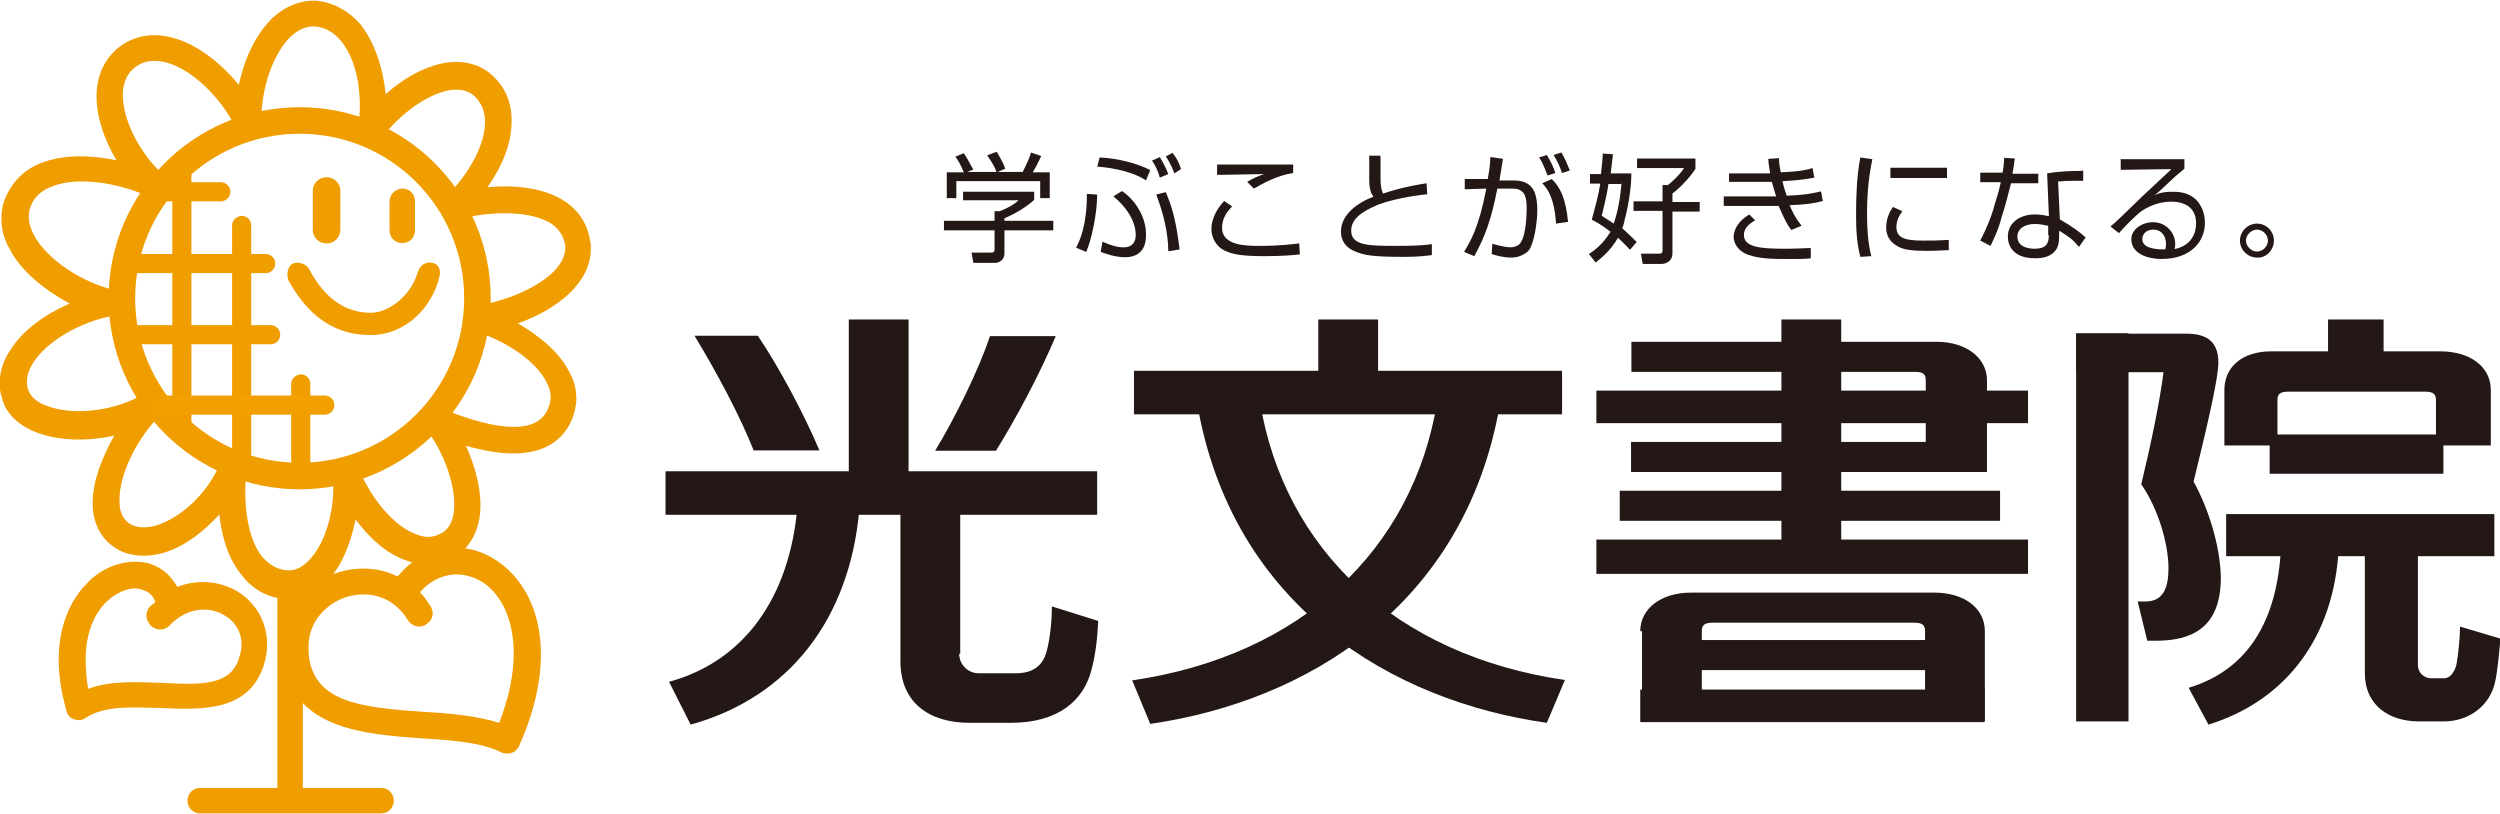
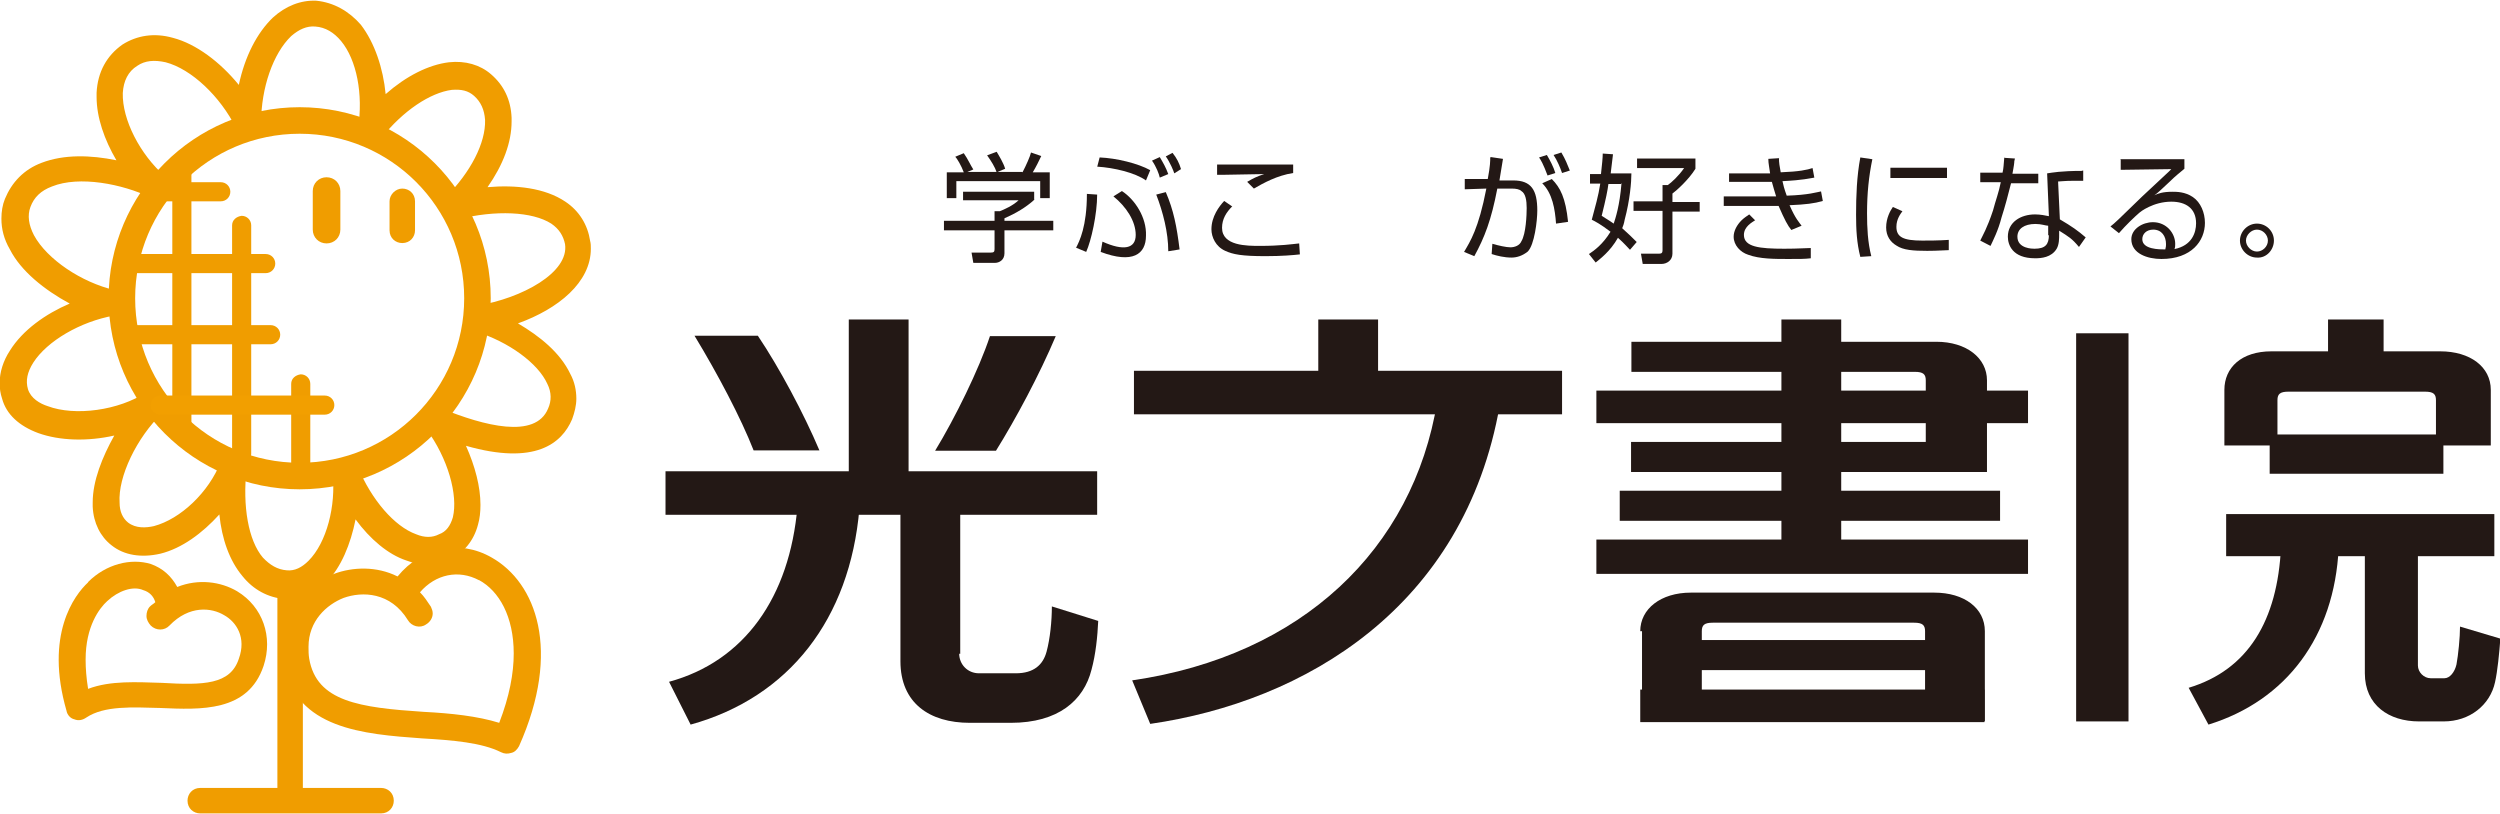
<svg xmlns="http://www.w3.org/2000/svg" id="_レイヤー_2" data-name="レイヤー 2" viewBox="0 0 70.66 23">
  <g id="_レイヤー_4" data-name="レイヤー 4">
    <g>
      <g>
        <g>
          <rect x="50.35" y="9.03" width="1.69" height="6.68" style="fill: #231815; stroke-width: 0px;" />
          <rect x="45.12" y="11.04" width="12.2" height=".92" style="fill: #231815; stroke-width: 0px;" />
          <rect x="45.12" y="15.25" width="12.2" height=".97" style="fill: #231815; stroke-width: 0px;" />
          <rect x="45.78" y="13.87" width="10.75" height=".85" style="fill: #231815; stroke-width: 0px;" />
          <rect x="46.89" y="18.09" width="8.69" height=".85" style="fill: #231815; stroke-width: 0px;" />
          <rect x="46.36" y="19.49" width="9.73" height=".92" style="fill: #231815; stroke-width: 0px;" />
          <path d="m46.36,17.84c0-.63.58-1.09,1.43-1.09h6.88c.85,0,1.43.44,1.43,1.09v2.54h-1.69v-2.54c0-.17-.07-.24-.31-.24h-5.69c-.24,0-.31.07-.31.24v2.54h-1.69v-2.54h-.02Z" style="fill: #231815; stroke-width: 0px;" />
          <path d="m56.16,13.34v-2.59c0-.63-.58-1.09-1.43-1.09h-8.62v.85h8.01c.24,0,.31.07.31.24v1.74h-8.33v.85h10.05Z" style="fill: #231815; stroke-width: 0px;" />
          <path d="m28.15,12.74c.56-.9,1.23-2.15,1.69-3.24h-1.86c-.31.94-.99,2.32-1.55,3.24h1.72Z" style="fill: #231815; stroke-width: 0px;" />
          <path d="m19.63,9.49c.65,1.07,1.31,2.32,1.67,3.24h1.86c-.44-1.04-1.14-2.35-1.74-3.24h-1.79Z" style="fill: #231815; stroke-width: 0px;" />
          <rect x="18.81" y="13.32" width="12.2" height="1.23" style="fill: #231815; stroke-width: 0px;" />
          <rect x="32.05" y="10.48" width="12.1" height="1.23" style="fill: #231815; stroke-width: 0px;" />
          <rect x="37.26" y="9.03" width="1.69" height="2.15" style="fill: #231815; stroke-width: 0px;" />
          <rect x="23.99" y="9.03" width="1.69" height="4.72" style="fill: #231815; stroke-width: 0px;" />
          <path d="m27.11,18.47c0,.31.24.56.56.56h1.04c.51,0,.77-.24.87-.61s.15-.87.15-1.28l1.31.41c-.02.44-.07.94-.19,1.38-.22.87-.94,1.5-2.28,1.5h-1.16c-1.14,0-1.96-.56-1.96-1.74v-4.74h1.69v4.53h-.02Z" style="fill: #231815; stroke-width: 0px;" />
          <path d="m22.54,14.31c-.22,2.57-1.5,4.38-3.63,4.96l.61,1.21c2.78-.77,4.5-2.98,4.77-6.1l-1.74-.07Z" style="fill: #231815; stroke-width: 0px;" />
          <path d="m40.62,11.36c-.68,4.16-3.82,7.17-8.62,7.87l.51,1.23c4.36-.63,8.88-3.29,9.88-9.01l-1.77-.1Z" style="fill: #231815; stroke-width: 0px;" />
-           <path d="m44.23,19.22c-4.79-.7-7.94-3.7-8.62-7.87l-1.77.07c.99,5.74,5.54,8.4,9.88,9.01l.51-1.21Z" style="fill: #231815; stroke-width: 0px;" />
-           <path d="m62,13.61c.29-1.19.7-2.86.7-3.36,0-.65-.39-.82-.92-.82h-3.1v1.09h2.47c-.1.8-.36,2.06-.63,3.17.48.68.77,1.69.77,2.37,0,.56-.15.94-.65.94h-.22l.27,1.11h.24c.99,0,1.84-.34,1.84-1.79-.02-.92-.36-1.96-.77-2.71Z" style="fill: #231815; stroke-width: 0px;" />
          <rect x="58.68" y="9.42" width="1.48" height="10.97" style="fill: #231815; stroke-width: 0px;" />
          <rect x="65.8" y="9.03" width="1.57" height="1.4" style="fill: #231815; stroke-width: 0px;" />
          <path d="m64.68,11.07c-.24,0-.31.07-.31.24v1.28h-1.5v-1.57c0-.63.48-1.09,1.33-1.09h4.77c.85,0,1.43.44,1.43,1.09v1.57h-1.55v-1.28c0-.17-.07-.24-.31-.24h-3.85Z" style="fill: #231815; stroke-width: 0px;" />
          <path d="m64.47,15.47c-.1,2.06-.92,3.46-2.61,3.97l.56,1.04c2.2-.68,3.56-2.49,3.68-4.99l-1.62-.02Z" style="fill: #231815; stroke-width: 0px;" />
          <rect x="62.92" y="14.53" width="7.58" height="1.19" style="fill: #231815; stroke-width: 0px;" />
          <rect x="64.15" y="12.28" width="4.91" height="1.11" style="fill: #231815; stroke-width: 0px;" />
          <path d="m68.34,15.54h-1.5v3.49c0,.9.68,1.36,1.53,1.36h.7c.73,0,1.31-.46,1.45-1.11.07-.31.12-.82.15-1.23l-1.14-.34c0,.31-.05.8-.1,1.07-.05.22-.19.39-.34.39h-.39c-.19,0-.36-.17-.36-.36v-3.24h0Z" style="fill: #231815; stroke-width: 0px;" />
        </g>
        <g>
          <g>
            <path d="m33.02,7.1c0-.53-.15-1.11-.34-1.6l.27-.07c.22.51.31.97.39,1.62l-.31.05Zm-.24-2.08c-.02-.1-.1-.31-.22-.48l.22-.1c.1.17.17.29.24.48l-.24.1Zm-2.37,1.99c.1-.19.31-.61.31-1.53l.29.02c0,.56-.17,1.31-.31,1.62l-.29-.12Zm2.78-2.11c-.02-.07-.12-.31-.24-.48l.19-.1c.12.15.19.29.24.46l-.19.12Z" style="fill: #231815; stroke-width: 0px;" />
            <path d="m31.01,4.72l.07-.27c.48.02,1.09.17,1.43.36l-.12.29c-.31-.22-.9-.36-1.38-.39Z" style="fill: #231815; stroke-width: 0px;" />
            <path d="m31.71,5.4l-.24.15c.36.29.63.7.63,1.09s-.34.46-.94.19l-.05.29c.9.34,1.28.07,1.28-.46.02-.51-.31-1.02-.68-1.26Z" style="fill: #231815; stroke-width: 0px;" />
          </g>
          <path d="m28.9,4.87c.1-.19.22-.46.24-.56l.29.1c-.07.15-.15.31-.24.46h.48v.73h-.27v-.48h-2.37v.48h-.27v-.73h.48c-.07-.19-.19-.39-.24-.44l.24-.1c.12.17.19.34.27.46l-.17.07h1.55Zm-.73,0c-.05-.15-.15-.31-.27-.48l.27-.1c.07.12.19.31.24.48l-.24.1Zm1.07.77c-.24.22-.53.39-.85.53v.07h1.38v.27h-1.38v.65c0,.19-.15.27-.27.27h-.61l-.05-.29h.53c.1,0,.12-.02.12-.1v-.53h-1.43v-.27h1.43v-.27h.15c.12-.05.36-.15.53-.31h-1.57v-.24h2.01v.22Z" style="fill: #231815; stroke-width: 0px;" />
          <path d="m36.55,4.89c-.46.07-.85.29-1.11.44l-.19-.19c.17-.1.27-.15.48-.22-.17,0-.94.02-1.11.02h-.22v-.29h2.15v.24Zm-1.72.94c-.17.17-.29.36-.29.61,0,.51.7.51,1.07.51.58,0,.92-.05,1.11-.07l.02.31c-.17.02-.51.05-.97.05-.68,0-.92-.05-1.14-.15-.27-.12-.39-.39-.39-.61,0-.36.22-.65.36-.8l.22.15Z" style="fill: #231815; stroke-width: 0px;" />
-           <path d="m39.02,4.43v.63c0,.27.05.36.07.41.22-.07.58-.19,1.23-.29l.02.31c-.48.05-.99.15-1.38.29-.22.1-.77.31-.77.73s.44.44,1.26.44c.53,0,.85-.02,1.02-.05v.31c-.19.02-.34.05-.8.05-.9,0-1.11-.05-1.36-.15-.27-.1-.41-.31-.41-.56,0-.48.46-.82.92-.99-.05-.07-.12-.17-.12-.48v-.68h.31v.02Z" style="fill: #231815; stroke-width: 0px;" />
          <path d="m43.96,4.89c-.05-.17-.15-.36-.24-.51l-.22.07c.05.07.12.19.24.51l.22-.07Zm-1.84-.44c0,.1,0,.24-.07.61h-.65v.29l.61-.02c-.22,1.14-.46,1.5-.63,1.79l.29.12c.29-.53.48-1.02.65-1.91h.41c.12,0,.22.02.27.07.12.07.15.27.15.48,0,.19-.02.73-.15.94-.05.12-.19.17-.31.17s-.34-.05-.51-.1l-.02.29c.15.05.36.1.56.1.15,0,.31-.05.46-.17.19-.19.27-.87.27-1.16,0-.58-.17-.85-.68-.85h-.39c.05-.29.07-.44.1-.61l-.34-.05Zm2.2,1.82c-.07-.68-.22-.97-.46-1.21l-.27.12c.29.29.36.73.39,1.14l.34-.05Zm.05-1.45c-.07-.17-.12-.31-.24-.51l-.22.07c.1.15.19.36.24.51l.22-.07Z" style="fill: #231815; stroke-width: 0px;" />
          <path d="m45.83,5.18c-.05.63-.17.99-.22,1.14-.17-.12-.27-.17-.34-.22.12-.48.17-.73.19-.9h.36v-.02Zm-.31-.24c.02-.19.05-.39.07-.58l-.29-.02c0,.12-.02.31-.05.58h-.31v.27h.29c-.05.34-.15.68-.24,1.02.1.05.24.12.53.34-.22.36-.46.53-.61.63l.19.24c.12-.1.41-.31.63-.7.19.17.27.27.34.34l.19-.22c-.1-.1-.22-.22-.41-.39.02-.05.05-.12.07-.24.15-.56.19-1.07.19-1.31h-.61v.05Zm2.4-.46h-1.65v.27h1.33c-.15.22-.36.41-.46.48h-.15v.46h-.82v.27h.82v1.11c0,.07-.02.1-.1.1h-.51l.05.29h.53c.15,0,.31-.1.31-.29v-1.19h.77v-.27h-.77v-.24c.1-.07.46-.39.65-.7v-.29h-.02Z" style="fill: #231815; stroke-width: 0px;" />
          <path d="m50.28,4.46c0,.15.02.24.05.41.53-.02.75-.07.9-.12l.05.27c-.15.02-.29.07-.9.1.02.1.05.22.12.41.63-.02.85-.1.97-.12l.05.27c-.24.07-.48.1-.94.12.17.39.27.48.34.58l-.29.12c-.1-.12-.19-.29-.36-.68h-1.55v-.27h1.48c-.05-.15-.07-.24-.12-.41h-1.21v-.24h1.16c-.02-.17-.05-.27-.05-.41l.31-.02Zm-.68,1.77c-.07.05-.31.17-.31.41,0,.34.44.39,1.14.39.41,0,.61-.02.75-.02v.29c-.17.02-.29.02-.63.02-.39,0-.82,0-1.14-.12-.22-.07-.41-.27-.41-.51,0-.17.1-.34.22-.46.07-.07.15-.12.22-.17l.17.17Z" style="fill: #231815; stroke-width: 0px;" />
          <path d="m52.92,4.5c-.1.48-.15.97-.15,1.53,0,.41.02.82.12,1.21l-.31.02c-.1-.39-.12-.77-.12-1.19,0-.53.02-1.09.12-1.62l.34.05Zm2.11.24v.29h-1.6v-.29h1.6Zm-1.26,1.23c-.05.07-.17.22-.17.44,0,.29.19.39.73.39.17,0,.46,0,.75-.02v.29c-.12,0-.29.02-.61.02-.39,0-.68-.02-.87-.15-.17-.1-.29-.27-.29-.51,0-.27.12-.48.19-.58l.27.12Z" style="fill: #231815; stroke-width: 0px;" />
          <path d="m57.91,6.64c0,.27-.1.39-.41.39-.05,0-.48,0-.48-.34,0-.22.19-.36.51-.36.17,0,.29.05.36.05v.27h.02Zm-1.26-2.2c-.02.22-.02.31-.05.44h-.63v.27h.58c-.05.27-.15.53-.22.8-.17.51-.29.7-.36.85l.29.15c.07-.15.22-.44.31-.8.1-.31.19-.65.27-.97h.77v-.27h-.73s.05-.27.05-.31c0-.02,0-.05.02-.12l-.31-.02Zm2.2.39c-.61,0-.85.05-.99.07l.05,1.21c-.1-.02-.24-.05-.39-.05-.41,0-.77.22-.77.63,0,.22.12.61.77.61.17,0,.46-.02.61-.27.07-.12.07-.29.07-.41v-.1c.27.17.36.22.56.46l.19-.27c-.22-.19-.39-.31-.73-.51l-.05-1.07c.07,0,.17-.02.44-.02h.27v-.29h-.02Z" style="fill: #231815; stroke-width: 0px;" />
          <path d="m61.2,7.05c-.17,0-.65,0-.65-.29,0-.15.12-.27.31-.27.24,0,.36.19.36.41,0,.05,0,.07-.02.15Zm-1.26-2.54v.29l1.43-.02-.07.07-.75.7c-.7.68-.77.75-.9.85l.24.19c.19-.22.44-.46.58-.58.02-.02.39-.31.9-.31.41,0,.7.19.7.61,0,.27-.12.63-.61.73.02-.05.02-.1.02-.15,0-.29-.24-.61-.63-.61-.29,0-.61.19-.61.48,0,.41.46.56.85.56.85,0,1.23-.51,1.23-1.02,0-.29-.12-.58-.34-.73s-.46-.15-.58-.15c-.27,0-.41.05-.51.1.1-.07.15-.12.46-.41.12-.12.27-.24.39-.34v-.27h-1.82Z" style="fill: #231815; stroke-width: 0px;" />
          <path d="m64.1,6.8c0,.17-.15.31-.31.31s-.31-.15-.31-.31.15-.31.31-.31c.17,0,.31.15.31.31Zm.17,0c0-.27-.22-.48-.48-.48s-.48.22-.48.48.22.48.48.48c.27.02.48-.22.48-.48Z" style="fill: #231815; stroke-width: 0px;" />
        </g>
      </g>
      <g>
        <path d="m2.49,16.46c-.39.36-1.23,1.48-.61,3.63.02.12.12.22.22.24.12.05.24.02.34-.05.51-.34,1.31-.29,2.08-.27,1.16.05,2.49.12,2.93-1.19.27-.82-.02-1.67-.75-2.11-.46-.27-1.09-.36-1.69-.12-.17-.31-.41-.53-.75-.65-.56-.17-1.26,0-1.77.51Zm-.07,2.18c0-.94.39-1.45.61-1.65.31-.29.73-.44,1.02-.31.17.05.29.17.34.34-.05.05-.1.07-.15.12-.07.07-.1.17-.1.27s.05.19.12.27c.15.15.39.15.53,0,.56-.58,1.19-.51,1.55-.29.34.19.63.63.41,1.23-.24.73-.99.75-2.18.68-.7-.02-1.45-.07-2.08.17-.05-.31-.07-.58-.07-.82Z" style="fill: #f09d00; stroke-width: 0px;" />
        <g>
          <path d="m3.07,8.43c0,2.98,2.42,5.4,5.4,5.4s5.4-2.42,5.4-5.4-2.42-5.4-5.4-5.4-5.4,2.42-5.4,5.4Zm.75,0c0-2.57,2.08-4.65,4.65-4.65s4.65,2.08,4.65,4.65-2.08,4.65-4.65,4.65-4.65-2.08-4.65-4.65Z" style="fill: #f09d00; stroke-width: 0px;" />
          <path d="m5.66,22.27c-.22,0-.36.17-.36.36,0,.22.17.36.36.36h5.11c.22,0,.36-.17.36-.36,0-.22-.17-.36-.36-.36h-5.11Z" style="fill: #f09d00; stroke-width: 0px;" />
          <path d="m7.84,16.83v5.57c0,.22.17.36.36.36.22,0,.36-.17.36-.36v-5.57c0-.22-.17-.36-.36-.36-.19-.02-.36.15-.36.36Z" style="fill: #f09d00; stroke-width: 0px;" />
          <path d="m8.84,5.4v1.09c0,.22.17.39.39.39s.39-.17.39-.39v-1.09c0-.22-.17-.39-.39-.39s-.39.17-.39.39Z" style="fill: #f09d00; stroke-width: 0px;" />
          <path d="m11.01,5.69v.82c0,.22.17.36.36.36.22,0,.36-.17.36-.36v-.82c0-.22-.17-.36-.36-.36-.19,0-.36.17-.36.36Z" style="fill: #f09d00; stroke-width: 0px;" />
-           <path d="m11.81,7.68c-.19.68-.82,1.16-1.33,1.16-.68,0-1.28-.36-1.74-1.23-.07-.15-.34-.24-.48-.15s-.17.31-.1.48c.61,1.09,1.38,1.53,2.32,1.53s1.72-.73,1.94-1.65c.05-.17-.02-.36-.19-.39-.19-.05-.36.07-.41.24Z" style="fill: #f09d00; stroke-width: 0px;" />
          <path d="m7.72.49c-.46.44-.8,1.11-.97,1.91-.53-.65-1.21-1.16-1.86-1.33-.53-.15-1.02-.07-1.43.19-.44.31-.7.77-.73,1.36v.12c0,.58.22,1.21.56,1.79-.73-.15-1.48-.17-2.11.07-.51.19-.85.56-1.04,1.02-.07.17-.1.36-.1.56,0,.29.07.58.24.87.31.61.97,1.14,1.69,1.53-.68.29-1.33.75-1.69,1.33-.19.29-.29.61-.29.92,0,.15.02.29.07.44.12.44.48.77,1.02.97.61.22,1.4.24,2.15.07-.34.61-.61,1.28-.61,1.89v.12c.02.46.22.85.53,1.09.36.29.85.36,1.38.24.61-.15,1.19-.58,1.67-1.11.07.7.29,1.31.65,1.74.31.39.73.61,1.19.65.44.05.85-.12,1.19-.48.41-.41.68-1.07.82-1.77.41.56.92.99,1.43,1.16.44.17.85.15,1.23-.02.39-.19.68-.53.8-.99.05-.17.07-.36.07-.56,0-.51-.15-1.09-.41-1.67,1.96.56,2.71-.07,3-.75.07-.19.12-.39.12-.58,0-.24-.05-.48-.17-.7-.29-.61-.87-1.07-1.48-1.43,1.14-.41,2.06-1.16,2.06-2.11,0-.07,0-.15-.02-.22-.07-.46-.31-.85-.7-1.11-.58-.39-1.4-.48-2.2-.41.44-.63.68-1.26.68-1.86v-.1c-.02-.51-.22-.92-.58-1.23-.31-.27-.73-.39-1.19-.34-.58.07-1.21.39-1.79.9-.07-.73-.31-1.45-.7-1.96-.34-.39-.77-.63-1.26-.68-.44-.02-.87.15-1.23.48Zm-.63,3.34c.17-.05.29-.19.29-.36,0-.99.34-1.96.85-2.45.22-.19.44-.29.68-.27.29.02.53.17.73.41.44.53.63,1.5.48,2.47-.02.17.07.34.22.39.15.07.34.02.44-.12.61-.77,1.38-1.28,1.99-1.36.27-.02.46.02.63.17.19.17.29.39.31.68.02.65-.41,1.48-1.11,2.18-.12.12-.15.29-.07.46.07.15.24.22.41.17,1.07-.27,2.11-.22,2.64.12.22.15.34.34.39.58.12.8-1.21,1.53-2.49,1.74-.17.02-.29.17-.31.34s.1.34.27.39c.94.29,1.77.9,2.03,1.48.12.24.12.48.02.7-.36.87-1.82.48-3,0-.15-.07-.34-.02-.44.12-.1.12-.1.31,0,.46.61.82.9,1.86.75,2.49-.07.24-.19.41-.39.48-.19.1-.41.1-.65,0-.61-.22-1.26-.97-1.65-1.91-.07-.17-.27-.27-.44-.22-.17.05-.29.22-.27.41.1.92-.17,1.96-.68,2.47-.19.19-.39.29-.61.27-.27-.02-.48-.15-.68-.36-.41-.48-.58-1.45-.46-2.52.02-.19-.1-.36-.29-.41-.17-.05-.36.05-.44.22-.34.87-1.14,1.62-1.89,1.82-.22.05-.51.07-.73-.1-.15-.12-.24-.31-.24-.56-.05-.73.48-1.84,1.21-2.54.15-.15.15-.34.02-.51-.12-.15-.34-.19-.48-.07-.77.51-2.01.68-2.78.39-.22-.07-.48-.22-.56-.48-.07-.24-.02-.48.15-.75.39-.61,1.33-1.16,2.28-1.33.17-.02.31-.17.31-.36,0-.17-.12-.34-.29-.36-.94-.22-1.91-.87-2.28-1.55-.15-.29-.19-.56-.1-.8.1-.27.29-.46.61-.58.77-.31,1.99-.07,2.78.31.17.07.36.02.48-.12.1-.17.07-.36-.07-.48-.7-.61-1.21-1.6-1.19-2.35.02-.34.15-.61.41-.77.22-.15.48-.17.8-.1.73.19,1.55.97,1.99,1.86.07.17.24.27.41.22Zm3.05,9.51v.05h0v-.05Z" style="fill: #f09d00; stroke-width: 0px;" />
          <path d="m6.56,6.37v6.46c0,.15.12.27.27.27s.27-.12.27-.27v-6.46c0-.15-.12-.27-.27-.27-.15.02-.27.12-.27.27Z" style="fill: #f09d00; stroke-width: 0px;" />
          <path d="m8.23,10.85v2.42c0,.15.12.27.27.27s.27-.12.27-.27v-2.42c0-.15-.12-.27-.27-.27-.15.02-.27.12-.27.27Z" style="fill: #f09d00; stroke-width: 0px;" />
          <path d="m4.87,4.75v7.24c0,.15.12.27.27.27s.27-.12.27-.27v-7.24c0-.15-.12-.27-.27-.27s-.27.12-.27.27Z" style="fill: #f09d00; stroke-width: 0px;" />
          <path d="m4.45,5.69h1.79c.15,0,.27-.12.27-.27s-.12-.27-.27-.27h-1.82c-.15,0-.27.12-.27.27.02.15.15.27.29.27Z" style="fill: #f09d00; stroke-width: 0px;" />
          <path d="m3.56,7.72h3.95c.15,0,.27-.12.27-.27s-.12-.27-.27-.27h-3.95c-.15,0-.27.12-.27.27s.12.27.27.27Z" style="fill: #f09d00; stroke-width: 0px;" />
          <path d="m3.73,9.73h3.92c.15,0,.27-.12.27-.27s-.12-.27-.27-.27h-3.92c-.15,0-.27.12-.27.27s.12.27.27.27Z" style="fill: #f09d00; stroke-width: 0px;" />
          <path d="m4.53,11.72h4.65c.15,0,.27-.12.27-.27s-.12-.27-.27-.27h-4.65c-.15,0-.27.12-.27.27s.12.27.27.27Z" style="fill: #f29f00; stroke-width: 0px;" />
          <path d="m11.23,16.29c-.58-.29-1.26-.27-1.79-.07-.9.34-1.67,1.26-1.43,2.54.36,1.84,2.25,1.99,3.92,2.11.87.05,1.69.12,2.23.39.1.05.19.05.29.02.1-.02.17-.1.22-.19,1.21-2.71.48-4.62-.77-5.33-.92-.53-1.99-.29-2.66.53Zm2.3.1c.58.31.99,1.04.99,2.08,0,.56-.12,1.21-.41,1.96-.61-.19-1.36-.27-2.13-.31-1.82-.12-3.03-.29-3.24-1.5-.02-.12-.02-.22-.02-.34,0-.73.51-1.19.99-1.38.53-.19,1.33-.17,1.82.63.1.17.34.24.51.12.12-.07.19-.19.19-.31,0-.07-.02-.12-.05-.19-.1-.15-.19-.29-.31-.41.44-.51,1.09-.65,1.67-.34Z" style="fill: #f09d00; stroke-width: 0px;" />
        </g>
      </g>
    </g>
  </g>
</svg>